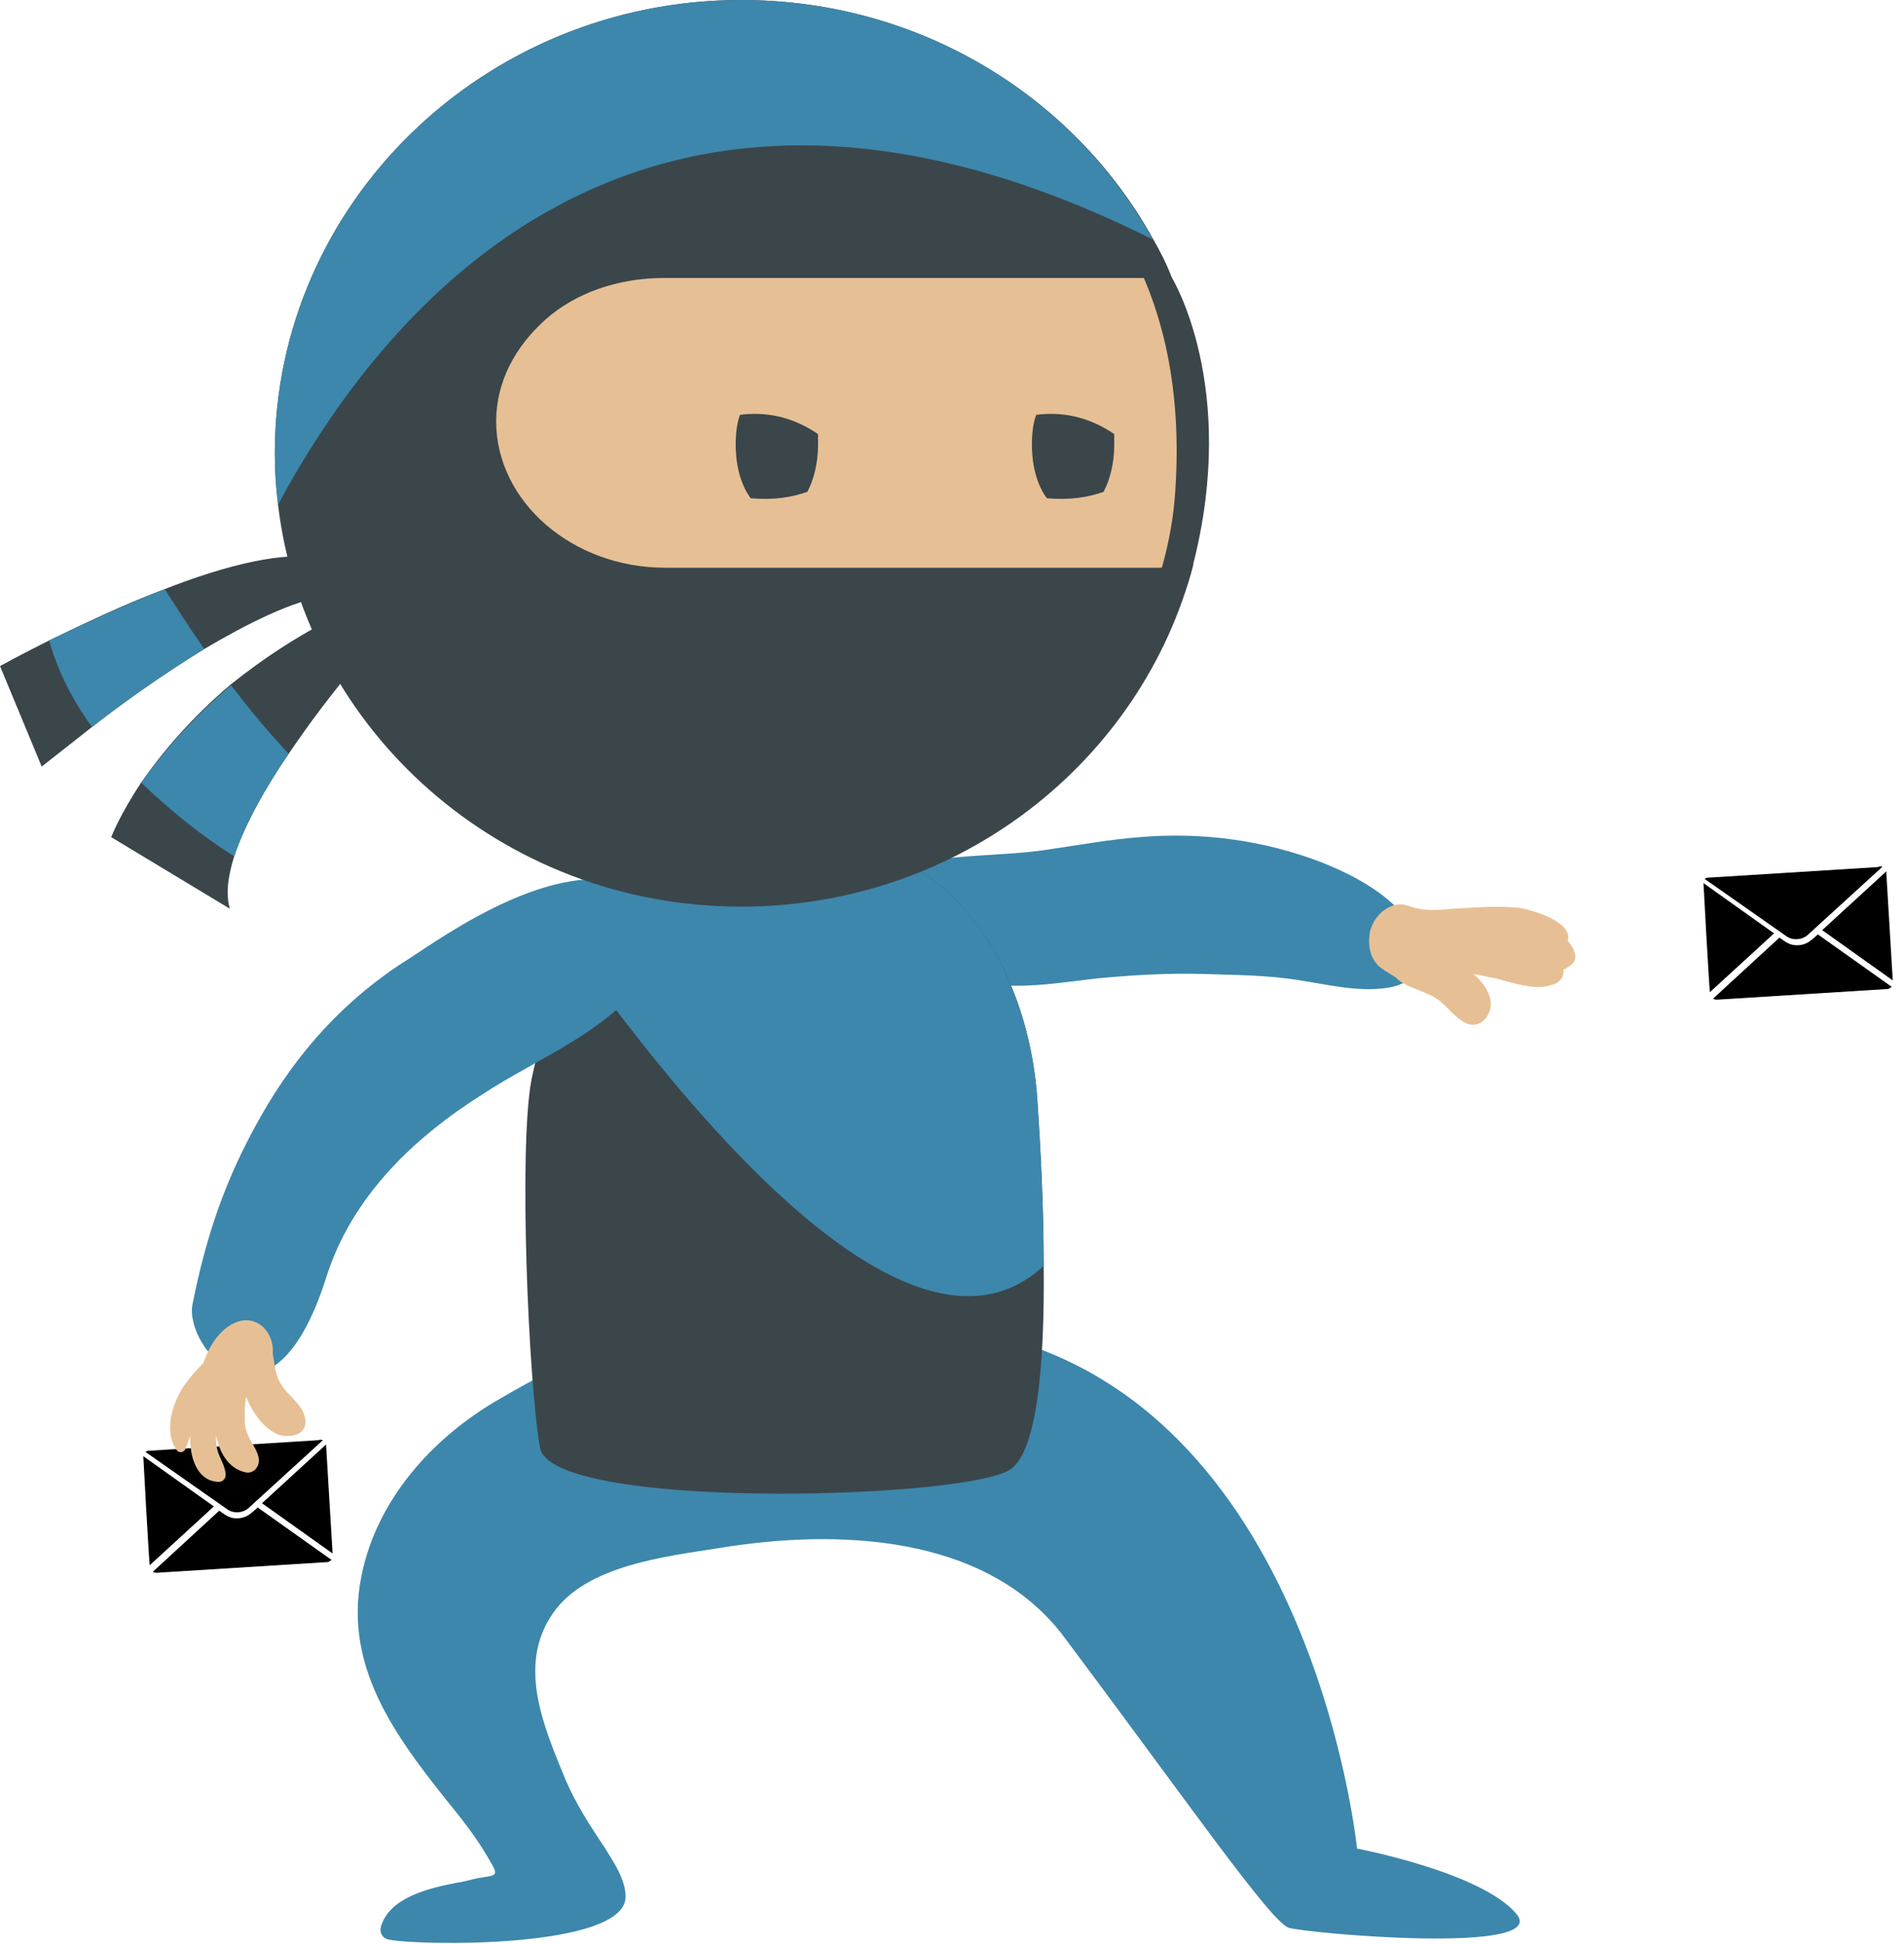
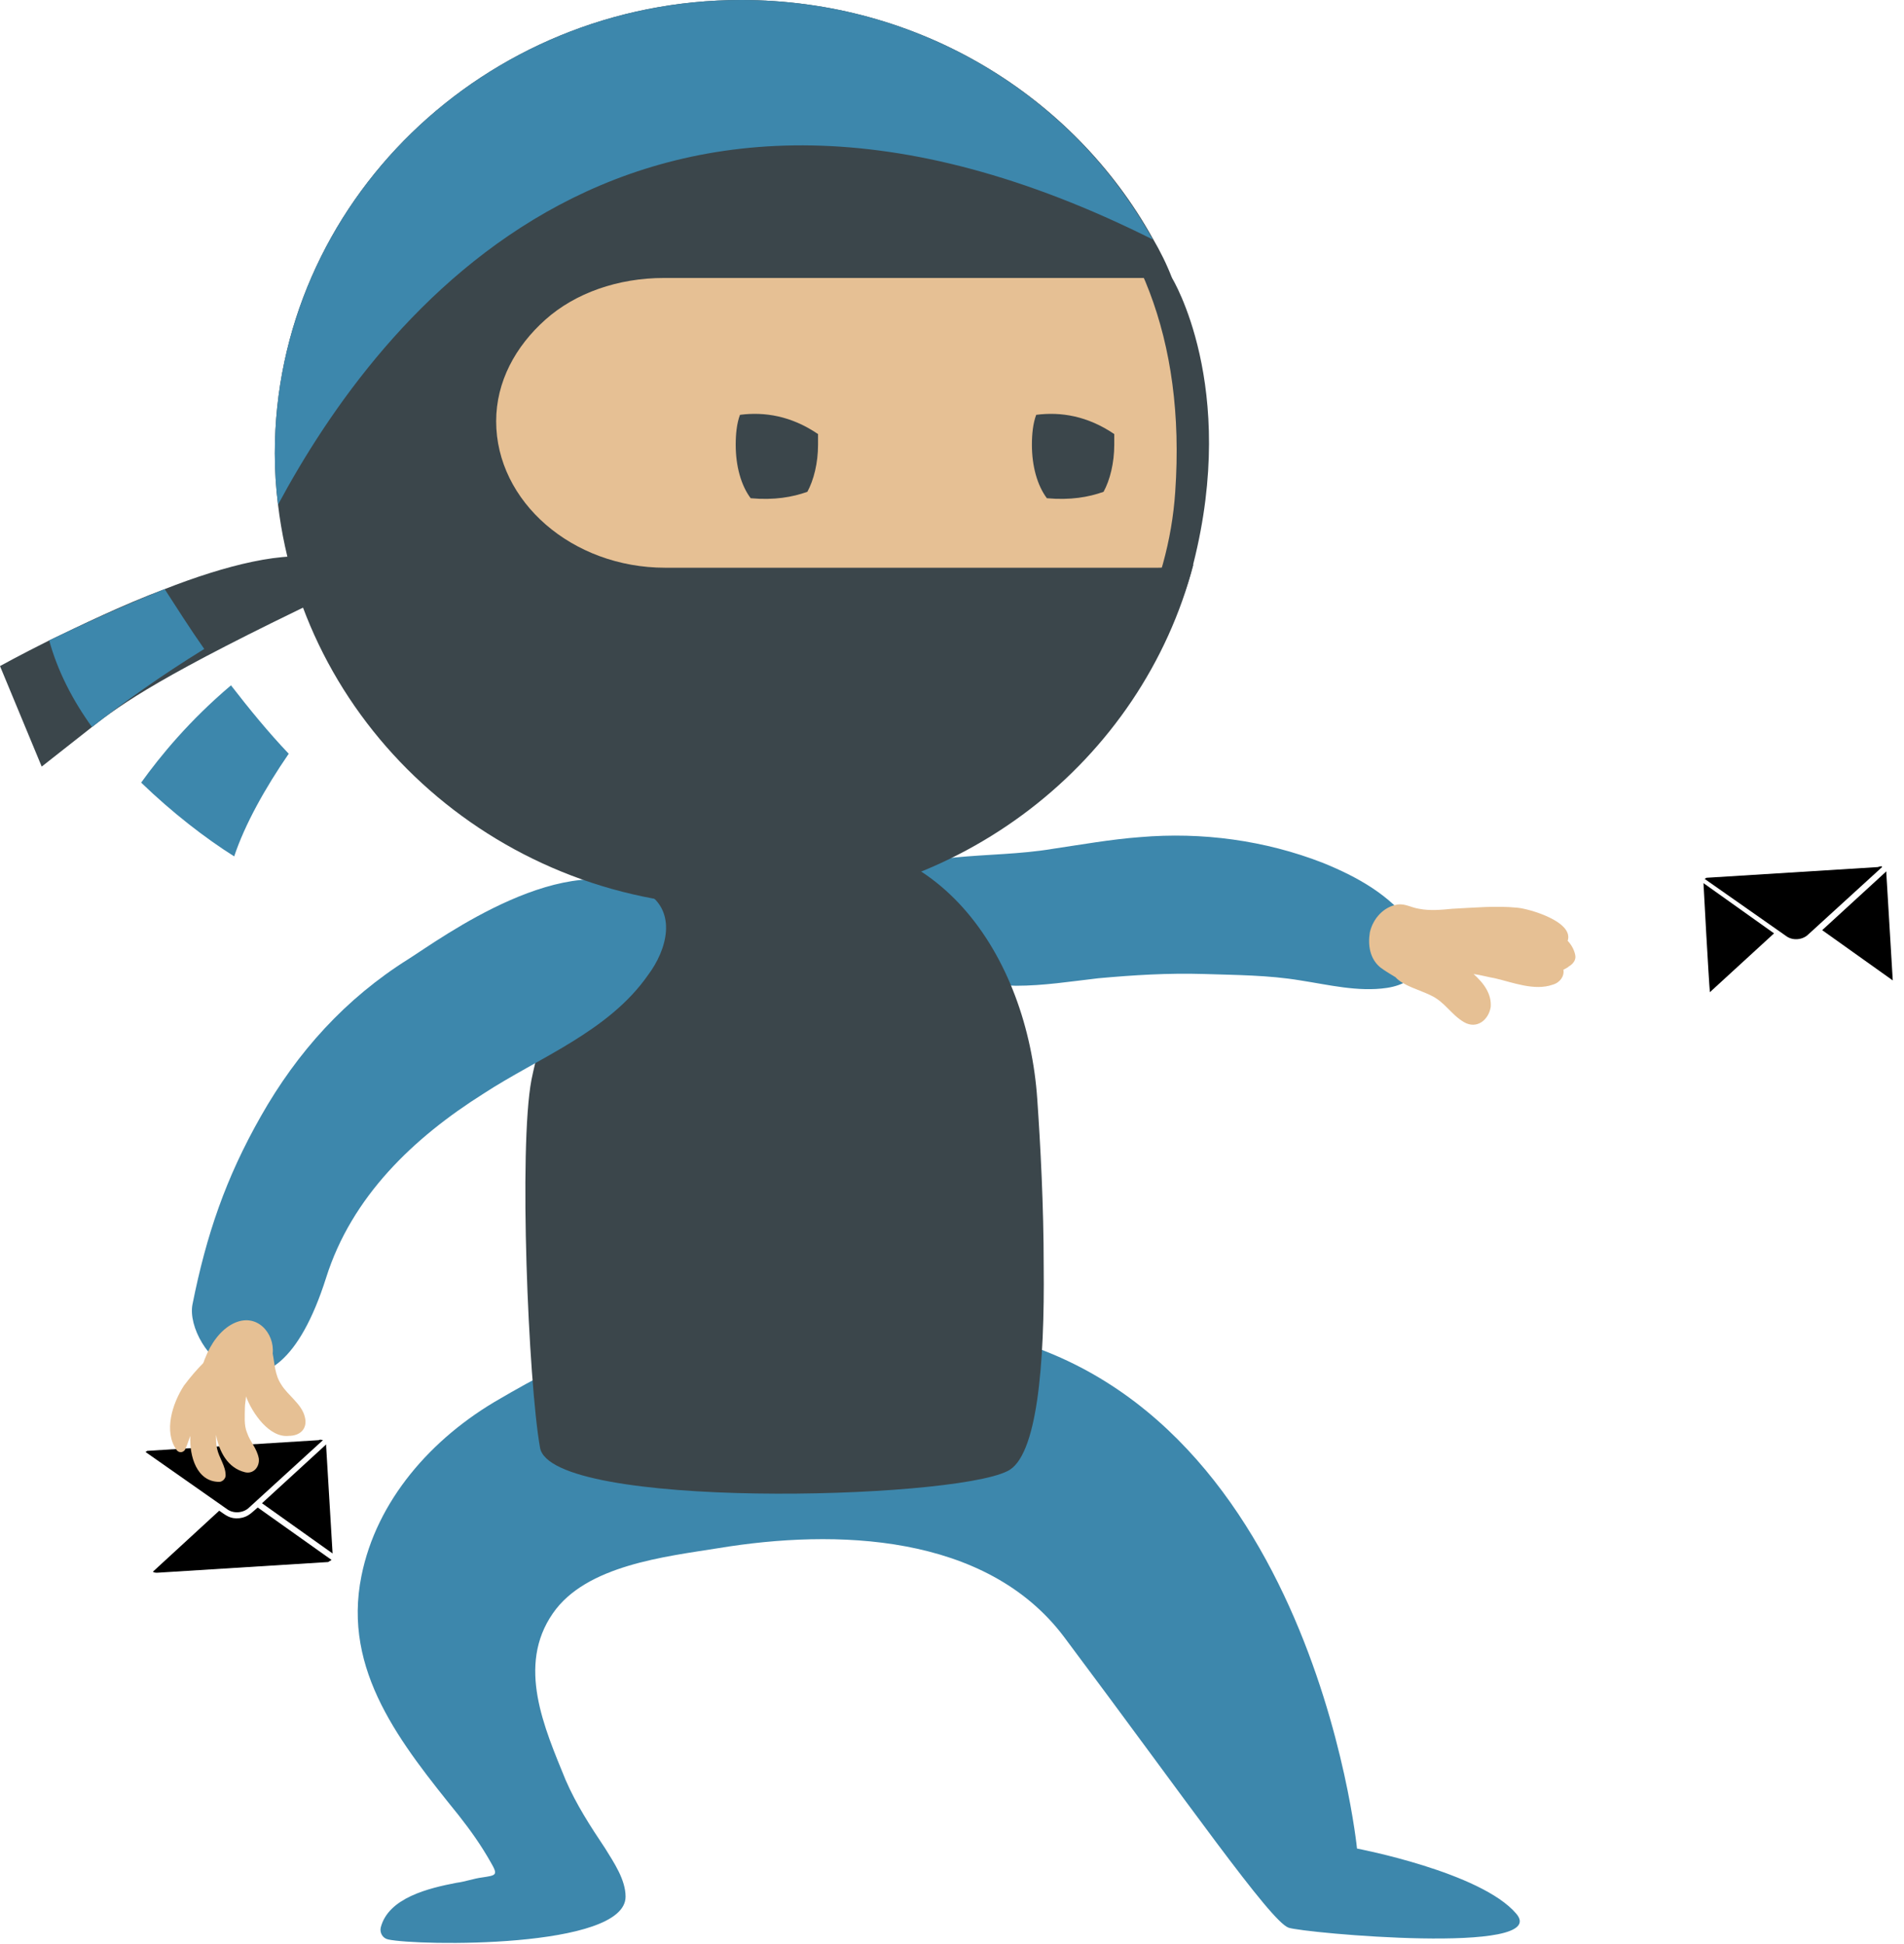
<svg xmlns="http://www.w3.org/2000/svg" width="95" height="97" viewBox="0 0 95 97" fill="none">
  <g id="Frame" clip-path="url(#clip0_350_904)">
    <g id="Group">
      <path id="Vector" fill-rule="evenodd" clip-rule="evenodd" d="M16.274 72.19C16.274 72.137 16.274 72.137 16.274 72.083L13.072 75.018L16.594 77.525L16.274 72.19Z" fill="black" />
      <path id="Vector_2" fill-rule="evenodd" clip-rule="evenodd" d="M12.859 75.231L16.541 77.846C16.487 77.899 16.434 77.899 16.38 77.952L7.844 78.486C7.79 78.486 7.683 78.486 7.63 78.433L10.938 75.391C11.258 75.605 11.472 75.818 11.952 75.765C12.379 75.711 12.539 75.498 12.859 75.231Z" fill="black" />
-       <path id="Vector_3" fill-rule="evenodd" clip-rule="evenodd" d="M10.671 75.178L7.15 72.67C7.15 72.777 7.416 77.579 7.47 78.112L10.671 75.178Z" fill="black" />
      <path id="Vector_4" fill-rule="evenodd" clip-rule="evenodd" d="M16.113 71.87L12.432 75.231C12.165 75.498 11.685 75.551 11.364 75.338L7.256 72.457C7.309 72.457 7.309 72.403 7.363 72.403L15.9 71.87C16.006 71.816 16.06 71.87 16.113 71.87Z" fill="black" />
    </g>
    <path id="Vector_5" fill-rule="evenodd" clip-rule="evenodd" d="M94.119 43.591C94.119 43.538 94.119 43.538 94.119 43.484L90.918 46.419L94.439 48.927L94.119 43.591Z" fill="black" />
-     <path id="Vector_6" fill-rule="evenodd" clip-rule="evenodd" d="M90.704 46.632L94.386 49.247C94.333 49.3 94.279 49.3 94.226 49.353L85.689 49.887C85.636 49.887 85.529 49.887 85.476 49.834L88.784 46.792C89.104 47.006 89.317 47.219 89.797 47.166C90.224 47.112 90.384 46.899 90.704 46.632Z" fill="black" />
    <path id="Vector_7" fill-rule="evenodd" clip-rule="evenodd" d="M88.516 46.579L84.995 44.072C84.995 44.178 85.262 48.98 85.315 49.514L88.516 46.579Z" fill="black" />
    <path id="Vector_8" fill-rule="evenodd" clip-rule="evenodd" d="M93.906 43.271L90.224 46.632C89.957 46.899 89.477 46.953 89.157 46.739L85.049 43.858C85.102 43.858 85.102 43.804 85.156 43.804L93.692 43.271C93.853 43.218 93.906 43.218 93.906 43.271Z" fill="black" />
    <g id="Group_2">
      <g id="Group_3">
        <g id="Group_4">
          <path id="Vector_9" d="M58.478 13.872C58.478 13.872 61.786 19.261 59.545 28.118C57.357 36.975 50.581 32.974 50.581 32.974C50.581 32.974 49.567 23.53 49.567 22.676C49.567 21.769 51.755 13.392 52.395 13.072C52.982 12.752 56.504 11.898 56.824 12.325C57.037 12.805 58.478 13.872 58.478 13.872Z" fill="#3B464B" />
          <g id="Group_5">
            <path id="Vector_10" d="M70.483 46.206C69.362 44.658 67.708 43.751 66.001 43.058C63.12 41.937 59.972 41.51 56.877 41.777C55.437 41.884 53.943 42.151 52.502 42.364C50.901 42.631 49.301 42.631 47.647 42.791C47.22 42.844 46.58 42.898 46.206 42.578C45.939 42.364 45.513 42.631 45.619 42.951C44.926 42.951 44.446 43.378 44.179 44.018C43.858 44.765 44.499 45.779 44.872 46.419C46.206 48.553 48.34 49.14 50.688 49.194C52.075 49.194 53.409 48.98 54.796 48.82C56.557 48.66 58.264 48.553 60.079 48.607C61.679 48.66 63.28 48.66 64.88 48.927C66.268 49.14 67.762 49.514 69.202 49.3C70.963 49.033 71.497 47.646 70.483 46.206Z" fill="#3D87AC" />
            <path id="Vector_11" d="M78.593 47.646C78.54 47.379 78.379 47.113 78.219 46.953C78.54 45.992 76.299 45.352 75.712 45.299C74.645 45.192 73.524 45.299 72.457 45.352C71.924 45.405 71.337 45.459 70.803 45.352C70.43 45.299 70.109 45.085 69.736 45.139C69.042 45.245 68.509 45.832 68.349 46.526C68.242 47.166 68.349 47.86 68.882 48.286C69.096 48.447 69.362 48.607 69.629 48.767C70.003 49.194 70.856 49.407 71.39 49.674C72.084 49.994 72.404 50.634 73.044 51.008C73.684 51.381 74.271 50.901 74.378 50.261C74.431 49.62 74.058 49.087 73.524 48.607C73.898 48.66 74.271 48.767 74.591 48.82C75.498 49.033 76.565 49.46 77.472 49.14C77.846 49.033 78.059 48.713 78.006 48.393C78.113 48.34 78.219 48.286 78.273 48.233C78.54 48.073 78.646 47.86 78.593 47.646Z" fill="#E6C094" />
          </g>
          <path id="Vector_12" d="M75.658 95.506C73.897 93.425 67.708 92.251 67.708 92.251C67.708 92.251 65.361 68.668 47.647 66.267C43.752 65.734 40.55 66.001 37.989 66.748C36.922 66.587 35.855 66.587 34.788 66.694C33.614 66.854 32.494 67.281 31.48 67.761C29.826 66.854 26.091 69.148 24.971 69.789C21.503 71.763 18.781 74.911 18.034 78.646C17.074 83.394 20.009 87.022 22.89 90.597C23.477 91.344 24.01 92.091 24.49 92.945C24.864 93.585 24.757 93.585 24.064 93.692C23.637 93.745 23.21 93.905 22.783 93.959C21.396 94.225 19.368 94.706 18.995 96.2C18.942 96.466 19.102 96.733 19.368 96.787C20.809 97.107 31.213 97.267 31.213 94.652C31.213 93.799 30.626 92.945 30.2 92.251C29.453 91.131 28.759 90.064 28.225 88.837C27.158 86.222 25.771 83.128 27.585 80.513C29.239 78.112 33.187 77.685 35.855 77.258C41.671 76.298 49.194 76.511 53.089 81.687C59.278 89.957 63.386 95.879 64.293 96.2C65.04 96.466 77.419 97.587 75.658 95.506Z" fill="#3D87AC" />
          <path id="Vector_13" d="M52.075 63.173C52.075 60.185 51.914 57.144 51.754 54.849C51.274 47.806 46.792 40.71 38.522 42.097C35.161 42.684 31.959 44.072 29.665 46.739C29.345 47.113 29.078 47.433 28.865 47.86C27.638 49.674 26.944 51.808 26.517 53.889C25.877 57.25 26.357 68.935 26.944 72.243C27.478 75.338 47.379 74.858 50.26 73.417C51.754 72.723 52.128 68.082 52.075 63.173Z" fill="#3B464B" />
          <g id="Group_6">
            <path id="Vector_14" d="M32.279 44.552C28.331 42.151 21.982 46.846 20.381 47.86C17.233 49.834 14.832 52.502 13.018 55.703C11.258 58.798 10.297 61.625 9.604 65.094C9.177 67.281 13.552 72.35 16.273 63.76C17.553 59.705 20.648 56.77 24.116 54.583C26.891 52.769 30.359 51.488 32.333 48.66C33.293 47.38 33.773 45.512 32.279 44.552Z" fill="#3D87AC" />
            <path id="Vector_15" d="M15.206 70.696C15.046 70.056 14.353 69.629 14.033 69.095C13.712 68.615 13.712 68.081 13.606 67.548C13.712 66.534 12.805 65.467 11.632 66.054C10.991 66.374 10.511 67.068 10.244 67.761C10.191 67.868 10.191 67.921 10.137 68.028C9.817 68.348 9.497 68.722 9.177 69.149C8.59 70.056 8.163 71.443 8.804 72.35C8.91 72.51 9.124 72.51 9.23 72.35C9.337 72.136 9.391 71.923 9.497 71.656C9.444 72.67 9.817 73.951 10.938 73.951C11.098 73.951 11.258 73.79 11.258 73.63C11.258 73.15 10.938 72.777 10.831 72.296C10.778 72.083 10.778 71.816 10.778 71.603C10.938 72.457 11.365 73.257 12.218 73.47C12.645 73.577 12.965 73.204 12.912 72.777C12.805 72.243 12.485 71.976 12.325 71.496C12.165 71.123 12.218 70.642 12.218 70.269C12.218 70.056 12.272 69.842 12.272 69.682C12.592 70.536 13.446 71.763 14.406 71.656C14.993 71.656 15.366 71.283 15.206 70.696Z" fill="#E6C094" />
          </g>
-           <path id="Vector_16" d="M52.075 63.173C45.619 69.148 34.734 56.023 28.865 47.86C29.132 47.486 29.399 47.113 29.666 46.739C31.907 44.072 35.108 42.684 38.523 42.097C46.793 40.71 51.275 47.806 51.755 54.849C51.915 57.197 52.075 60.238 52.075 63.173Z" fill="#3D87AC" />
          <g id="Group_7">
            <g id="Group_8">
              <g id="Group_9">
-                 <path id="Vector_17" d="M17.5 30.413L18.834 31.906C18.834 31.906 16.487 34.521 14.406 37.615C13.232 39.323 12.218 41.137 11.685 42.738C11.365 43.751 11.258 44.658 11.471 45.352L5.549 41.777C5.549 41.777 5.976 40.657 7.043 39.056C8.003 37.669 9.444 35.908 11.525 34.147C13.125 32.867 15.1 31.533 17.5 30.413Z" fill="#3B464B" />
-                 <path id="Vector_18" d="M16.38 29.719C14.566 29.986 12.378 31.106 10.191 32.387C8.11 33.667 6.083 35.108 4.589 36.282C3.095 37.455 2.081 38.256 2.081 38.256L0 33.24C0 33.24 0.96 32.707 2.454 31.96C4.002 31.213 6.083 30.199 8.217 29.399C11.205 28.225 14.299 27.425 16.113 27.905C16.967 28.118 16.38 29.719 16.38 29.719Z" fill="#3B464B" />
+                 <path id="Vector_18" d="M16.38 29.719C8.11 33.667 6.083 35.108 4.589 36.282C3.095 37.455 2.081 38.256 2.081 38.256L0 33.24C0 33.24 0.96 32.707 2.454 31.96C4.002 31.213 6.083 30.199 8.217 29.399C11.205 28.225 14.299 27.425 16.113 27.905C16.967 28.118 16.38 29.719 16.38 29.719Z" fill="#3B464B" />
              </g>
              <path id="Vector_19" d="M11.525 34.201C12.432 35.374 13.392 36.548 14.406 37.615C13.232 39.323 12.218 41.137 11.685 42.737C10.244 41.831 8.59 40.55 7.043 39.056C8.003 37.722 9.444 35.961 11.525 34.201Z" fill="#3D87AC" />
              <path id="Vector_20" d="M8.217 29.399C8.804 30.306 9.444 31.32 10.191 32.387C8.11 33.667 6.083 35.108 4.589 36.282C3.628 34.948 2.881 33.507 2.454 31.96C4.002 31.213 6.083 30.252 8.217 29.399Z" fill="#3D87AC" />
            </g>
            <path id="Vector_21" d="M16.754 24.543C15.206 12.165 25.557 2.508 37.135 2.508C48.713 2.508 59.705 9.07 58.638 24.543C57.997 34.201 49.247 43.325 37.669 43.325C26.091 43.325 17.927 34.147 16.754 24.543Z" fill="#E6C094" />
            <g id="Group_10">
              <g id="Group_11">
                <path id="Vector_22" d="M40.816 22.196C40.816 23.103 40.603 23.957 40.283 24.544C39.536 24.81 38.629 24.97 37.455 24.864C36.975 24.223 36.708 23.263 36.708 22.196C36.708 21.662 36.761 21.129 36.921 20.702C38.149 20.542 39.483 20.755 40.816 21.662C40.816 21.822 40.816 22.036 40.816 22.196Z" fill="#3B464B" />
              </g>
              <g id="Group_12">
                <path id="Vector_23" d="M55.596 22.196C55.596 23.103 55.382 23.957 55.062 24.544C54.315 24.81 53.408 24.97 52.234 24.864C51.754 24.223 51.487 23.263 51.487 22.196C51.487 21.662 51.541 21.129 51.701 20.702C52.928 20.542 54.262 20.755 55.596 21.662C55.596 21.822 55.596 22.036 55.596 22.196Z" fill="#3B464B" />
              </g>
            </g>
            <g id="Group_13">
              <path id="Vector_24" d="M33.187 28.332C28.545 28.332 24.756 25.024 24.756 21.022C24.756 19.048 25.717 17.287 27.211 15.953C28.705 14.619 30.839 13.872 33.133 13.872H57.783C57.997 13.872 58.21 13.872 58.477 13.872C58.21 13.179 57.89 12.539 57.517 11.898C53.568 4.802 45.885 0 36.975 0C24.17 0 13.712 10.137 13.712 22.623C13.712 23.476 13.765 24.33 13.872 25.184C15.206 36.442 25.023 45.245 36.975 45.245C47.859 45.245 56.983 37.989 59.544 28.172C58.957 28.278 58.37 28.332 57.783 28.332H33.187Z" fill="#3B464B" />
              <path id="Vector_25" d="M57.517 11.952C31.746 -0.96 18.887 15.847 13.872 25.184C13.765 24.33 13.712 23.476 13.712 22.623C13.712 10.137 24.17 0 36.975 0C45.885 0 53.568 4.802 57.517 11.952Z" fill="#3D87AC" />
            </g>
          </g>
        </g>
      </g>
    </g>
  </g>
  <defs>
    <clipPath id="clip0_350_904">
      <rect width="94.492" height="97" fill="white" />
    </clipPath>
  </defs>
</svg>